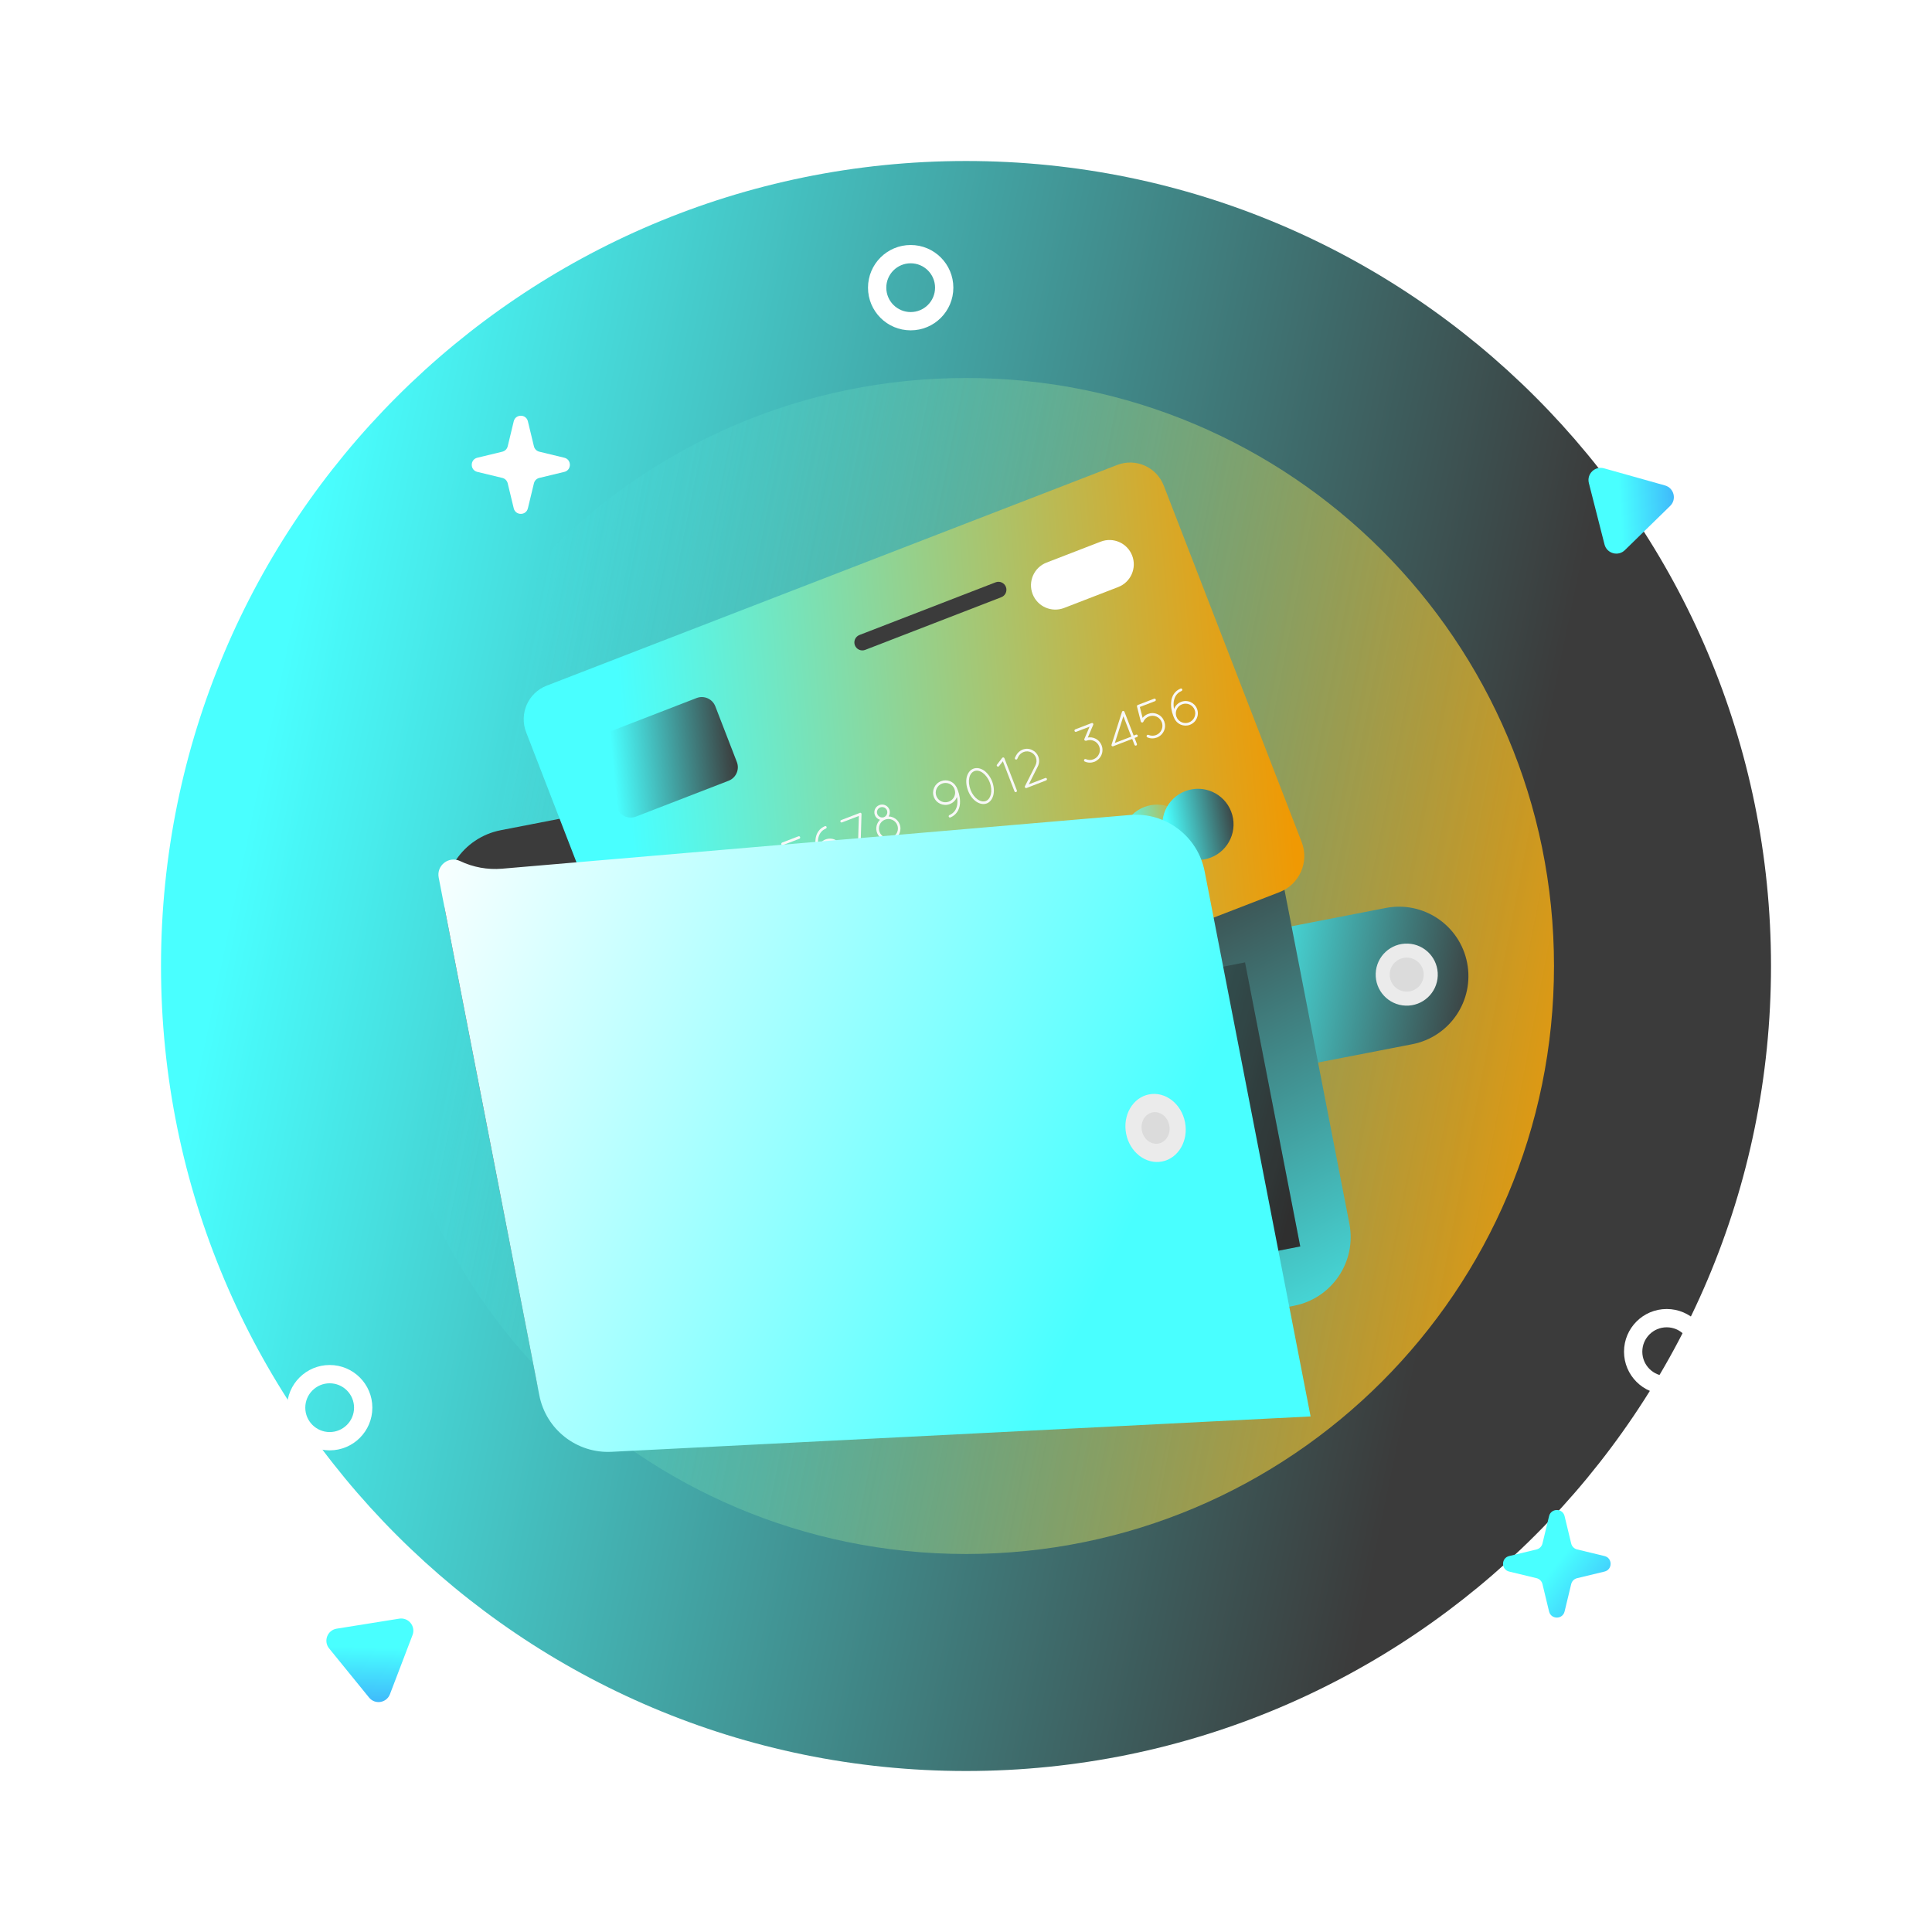
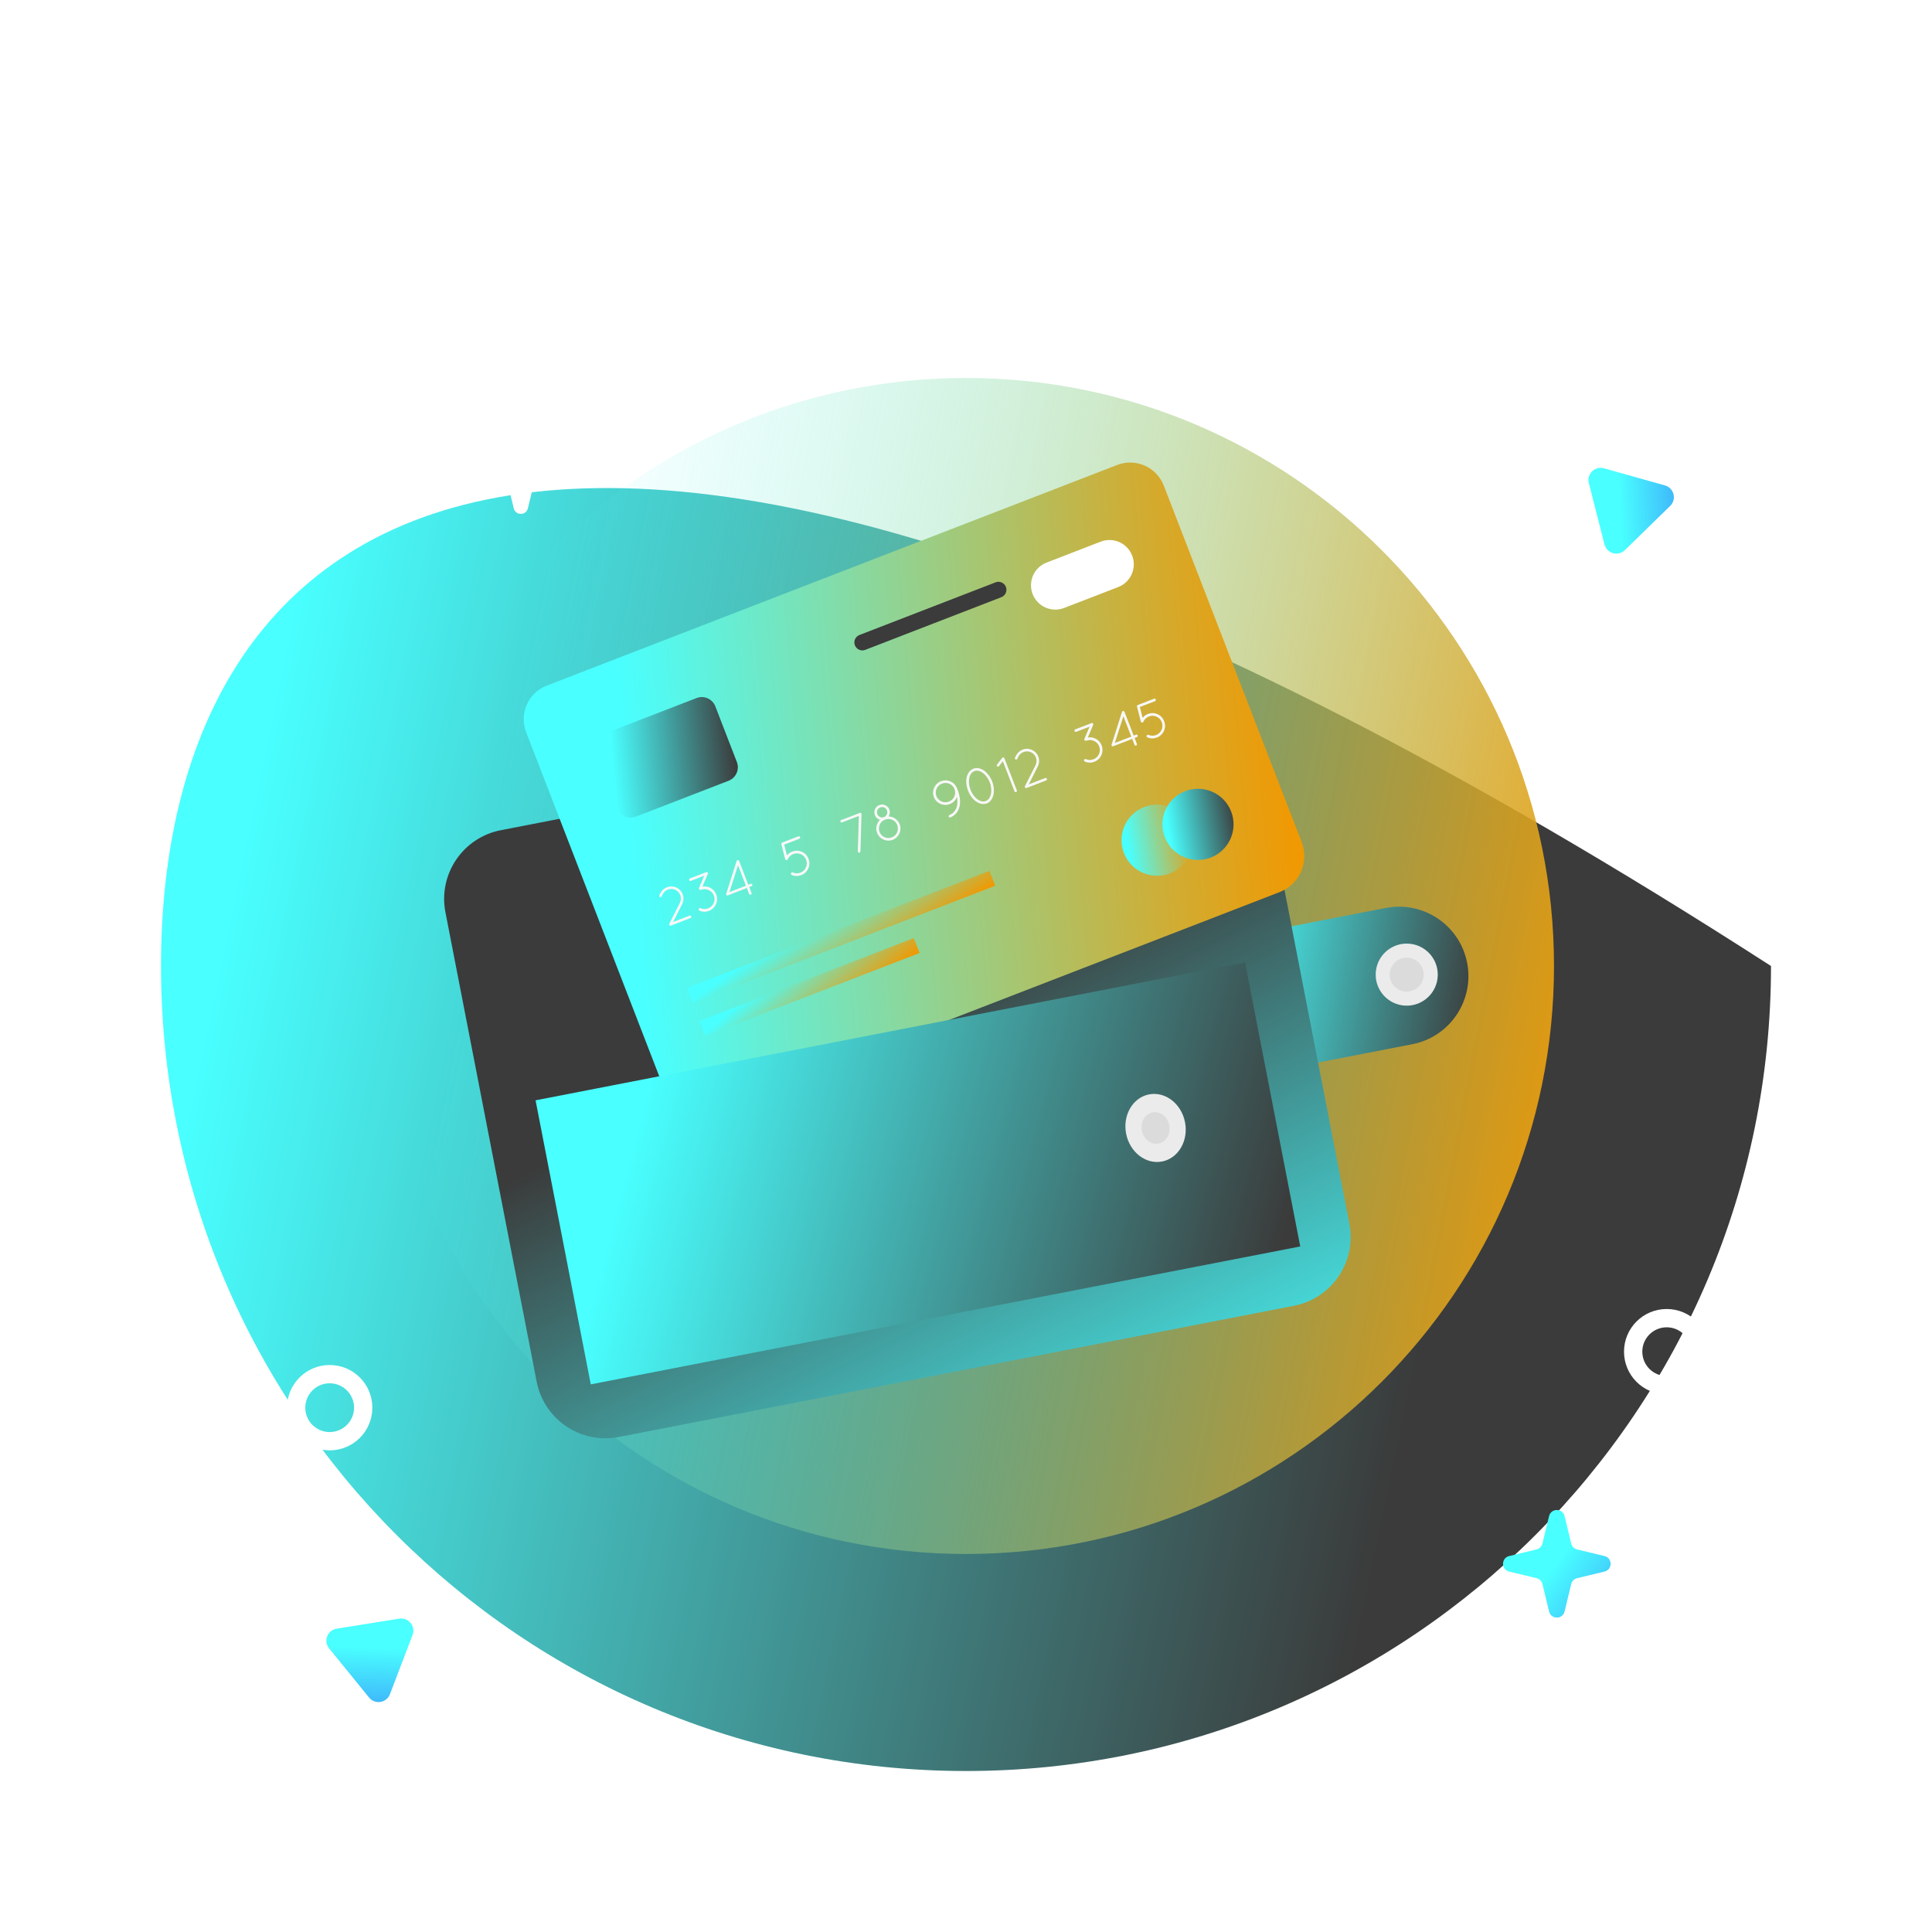
<svg xmlns="http://www.w3.org/2000/svg" width="250" height="250" viewBox="0 0 250 250" fill="none">
  <g clip-path="url(#clip0_27410_28077)">
-     <path d="M125 229.167C182.53 229.167 229.167 182.531 229.167 125.001C229.167 67.471 182.53 20.834 125 20.834C67.471 20.834 20.834 67.471 20.834 125.001C20.834 182.531 67.471 229.167 125 229.167Z" fill="url(#paint0_linear_27410_28077)" />
+     <path d="M125 229.167C182.53 229.167 229.167 182.531 229.167 125.001C67.471 20.834 20.834 67.471 20.834 125.001C20.834 182.531 67.471 229.167 125 229.167Z" fill="url(#paint0_linear_27410_28077)" />
    <g filter="url(#filter0_f_27410_28077)">
      <path d="M125 201.086C167.022 201.086 201.087 167.021 201.087 124.999C201.087 82.977 167.022 48.912 125 48.912C82.978 48.912 48.913 82.977 48.913 124.999C48.913 167.021 82.978 201.086 125 201.086Z" fill="url(#paint1_linear_27410_28077)" />
    </g>
    <path fill-rule="evenodd" clip-rule="evenodd" d="M117.841 40.381C119.583 40.381 120.996 38.968 120.996 37.225C120.996 35.483 119.583 34.07 117.841 34.07C116.098 34.07 114.686 35.483 114.686 37.225C114.686 38.968 116.098 40.381 117.841 40.381ZM117.841 42.747C120.89 42.747 123.363 40.275 123.363 37.225C123.363 34.175 120.89 31.703 117.841 31.703C114.791 31.703 112.319 34.175 112.319 37.225C112.319 40.275 114.791 42.747 117.841 42.747Z" fill="white" />
    <path fill-rule="evenodd" clip-rule="evenodd" d="M42.66 185.308C44.403 185.308 45.815 183.895 45.815 182.153C45.815 180.41 44.403 178.998 42.66 178.998C40.917 178.998 39.504 180.41 39.504 182.153C39.504 183.895 40.917 185.308 42.66 185.308ZM42.66 187.675C45.71 187.675 48.182 185.202 48.182 182.153C48.182 179.103 45.71 176.631 42.66 176.631C39.61 176.631 37.138 179.103 37.138 182.153C37.138 185.202 39.61 187.675 42.66 187.675Z" fill="white" />
    <path fill-rule="evenodd" clip-rule="evenodd" d="M215.669 178.062C217.411 178.062 218.825 176.649 218.825 174.906C218.825 173.164 217.411 171.752 215.669 171.752C213.926 171.752 212.514 173.164 212.514 174.906C212.514 176.649 213.926 178.062 215.669 178.062ZM215.669 180.429C218.719 180.429 221.191 177.956 221.191 174.906C221.191 171.857 218.719 169.385 215.669 169.385C212.619 169.385 210.147 171.857 210.147 174.906C210.147 177.956 212.619 180.429 215.669 180.429Z" fill="white" />
    <path d="M66.477 54.518C66.709 53.556 68.077 53.556 68.309 54.518L69.09 57.754C69.173 58.098 69.441 58.366 69.785 58.449L73.021 59.23C73.983 59.462 73.983 60.83 73.021 61.062L69.785 61.843C69.441 61.926 69.173 62.194 69.09 62.538L68.309 65.774C68.077 66.735 66.709 66.735 66.477 65.774L65.696 62.538C65.613 62.194 65.345 61.926 65.001 61.843L61.765 61.062C60.804 60.83 60.804 59.462 61.765 59.23L65.001 58.449C65.345 58.366 65.613 58.098 65.696 57.754L66.477 54.518Z" fill="white" />
    <path d="M200.449 196.187C200.704 195.133 202.203 195.133 202.457 196.187L203.313 199.734C203.404 200.11 203.698 200.405 204.075 200.495L207.622 201.352C208.676 201.606 208.676 203.105 207.622 203.36L204.075 204.216C203.698 204.307 203.404 204.601 203.313 204.977L202.457 208.524C202.203 209.579 200.704 209.579 200.449 208.524L199.592 204.977C199.502 204.601 199.207 204.307 198.832 204.216L195.284 203.36C194.23 203.105 194.23 201.606 195.284 201.352L198.832 200.495C199.207 200.405 199.502 200.11 199.592 199.734L200.449 196.187Z" fill="url(#paint2_linear_27410_28077)" />
    <path d="M51.658 209.454C52.858 209.262 53.815 210.44 53.382 211.575L50.457 219.233C50.024 220.368 48.525 220.608 47.759 219.665L42.588 213.303C41.822 212.361 42.364 210.943 43.563 210.75L51.658 209.454Z" fill="url(#paint3_linear_27410_28077)" />
    <path d="M205.598 62.506C205.298 61.33 206.384 60.269 207.553 60.598L215.447 62.816C216.615 63.144 216.991 64.615 216.121 65.464L210.255 71.19C209.385 72.038 207.924 71.627 207.623 70.451L205.598 62.506Z" fill="url(#paint4_linear_27410_28077)" />
    <path d="M179.318 117.491L162.205 120.818C157.335 121.764 154.156 126.478 155.102 131.347C156.049 136.216 160.763 139.395 165.631 138.449L182.745 135.122C187.614 134.176 190.793 129.462 189.847 124.593C188.901 119.725 184.187 116.544 179.318 117.491Z" fill="url(#paint5_linear_27410_28077)" />
    <path d="M186.044 126.272C186.13 124.056 184.403 122.189 182.186 122.103C179.969 122.016 178.102 123.743 178.016 125.96C177.929 128.176 179.657 130.043 181.873 130.13C184.091 130.216 185.957 128.489 186.044 126.272Z" fill="#EBEBEB" />
    <path d="M182.446 128.273C183.638 128.041 184.417 126.887 184.186 125.696C183.954 124.504 182.8 123.726 181.608 123.957C180.417 124.188 179.638 125.342 179.869 126.535C180.101 127.726 181.255 128.505 182.446 128.273Z" fill="#DBDBDB" />
    <path d="M152.184 90.444L64.802 107.429C59.891 108.383 56.684 113.138 57.639 118.049L69.445 178.786C70.4 183.697 75.154 186.904 80.065 185.949L167.446 168.964C172.358 168.01 175.564 163.255 174.61 158.344L162.803 97.607C161.849 92.696 157.095 89.489 152.184 90.444Z" fill="url(#paint6_linear_27410_28077)" />
    <path d="M150.587 62.825L168.437 108.962C169.436 111.541 168.151 114.442 165.577 115.439L92.404 143.748C89.829 144.746 86.929 143.461 85.93 140.883L68.081 94.745C67.154 92.345 68.344 89.647 70.745 88.721L144.561 60.166C146.962 59.239 149.659 60.43 150.585 62.831L150.587 62.825Z" fill="url(#paint7_linear_27410_28077)" />
    <path d="M154.024 107.061C154.939 109.434 153.763 112.101 151.39 113.016C149.019 113.932 146.35 112.754 145.436 110.382C144.52 108.011 145.697 105.343 148.07 104.427C150.441 103.512 153.11 104.69 154.024 107.061Z" fill="url(#paint8_linear_27410_28077)" />
    <path d="M159.31 105.012C160.226 107.384 159.049 110.052 156.677 110.968C154.305 111.883 151.638 110.705 150.722 108.334C149.807 105.961 150.984 103.294 153.356 102.379C155.728 101.463 158.396 102.641 159.31 105.012Z" fill="url(#paint9_linear_27410_28077)" />
    <path d="M90.134 90.326L78.146 94.964C77.179 95.338 76.699 96.425 77.073 97.391L79.86 104.596C80.234 105.563 81.321 106.043 82.287 105.669L94.275 101.031C95.243 100.658 95.723 99.571 95.349 98.604L92.562 91.4C92.188 90.433 91.1 89.952 90.134 90.326Z" fill="url(#paint10_linear_27410_28077)" />
    <path d="M144.7 75.962L137.69 78.672C136.068 79.295 134.247 78.491 133.62 76.87C132.997 75.247 133.801 73.426 135.422 72.799L142.431 70.089C144.053 69.462 145.875 70.27 146.502 71.891C147.125 73.514 146.321 75.335 144.7 75.962Z" fill="white" />
-     <path d="M83.742 116.318L83.252 116.937C83.252 116.937 83.212 116.981 83.182 116.992C83.124 117.015 83.061 117 83.02 116.969C82.942 116.903 82.932 116.801 82.997 116.733L83.661 115.871C83.718 115.806 83.831 115.791 83.896 115.847C83.931 115.877 83.95 115.913 83.962 115.956L85.559 120.081C85.592 120.164 85.556 120.259 85.465 120.295C85.381 120.327 85.283 120.283 85.251 120.2L83.75 116.315L83.742 116.318Z" fill="#F8F8F8" />
    <path d="M86.608 119.536L87.972 116.829C88.133 116.499 88.148 116.14 88.024 115.818C87.919 115.543 87.709 115.308 87.424 115.163C87.102 115 86.736 114.992 86.424 115.116C86.141 115.226 85.902 115.427 85.754 115.714L85.614 115.998C85.575 116.084 85.469 116.12 85.395 116.076C85.309 116.037 85.273 115.932 85.316 115.858L85.455 115.57C85.642 115.211 85.951 114.944 86.306 114.808C86.698 114.657 87.152 114.655 87.57 114.873C87.942 115.056 88.202 115.358 88.335 115.704C88.487 116.101 88.482 116.562 88.275 116.981L87.107 119.301L89.234 118.484C89.316 118.448 89.413 118.488 89.448 118.579C89.48 118.662 89.436 118.761 89.353 118.793L86.849 119.763L86.824 119.773C86.778 119.791 86.727 119.796 86.69 119.772C86.604 119.723 86.567 119.627 86.606 119.541L86.608 119.536Z" fill="#F8F8F8" />
    <path d="M91.593 113.084L90.894 114.726C91.199 114.676 91.522 114.705 91.822 114.839C92.232 115.021 92.532 115.356 92.683 115.748C92.833 116.14 92.838 116.588 92.651 117C92.469 117.41 92.136 117.714 91.745 117.869C91.362 118.016 90.914 118.02 90.502 117.834C90.417 117.799 90.375 117.702 90.416 117.609C90.449 117.519 90.549 117.481 90.641 117.522C90.967 117.661 91.316 117.661 91.625 117.542C91.934 117.423 92.197 117.188 92.346 116.864C92.492 116.534 92.486 116.183 92.368 115.874C92.249 115.565 92.014 115.301 91.688 115.163C91.363 115.015 91.012 115.021 90.703 115.139C90.653 115.159 90.597 115.151 90.549 115.126L90.541 115.13C90.45 115.093 90.41 114.989 90.453 114.9L91.125 113.321L89.402 113.982C89.312 114.022 89.214 113.979 89.18 113.891C89.145 113.799 89.189 113.701 89.276 113.667L91.379 112.86C91.468 112.821 91.567 112.865 91.6 112.952C91.61 112.977 91.611 113.006 91.607 113.031C91.607 113.055 91.6 113.077 91.592 113.094L91.593 113.084Z" fill="#F8F8F8" />
    <path d="M96.635 114.911L94.203 115.853L94.182 115.862C94.148 115.874 94.108 115.881 94.073 115.865C93.983 115.843 93.935 115.741 93.969 115.656L95.318 111.415L95.322 111.403C95.354 111.31 95.438 111.268 95.532 111.299C95.564 111.311 95.589 111.335 95.611 111.355C95.615 111.368 95.627 111.372 95.629 111.377L95.637 111.398L96.828 114.478L97.129 114.362C97.22 114.327 97.319 114.371 97.35 114.454C97.382 114.537 97.339 114.635 97.251 114.669L96.951 114.785L97.247 115.556C97.279 115.64 97.236 115.737 97.148 115.771C97.064 115.804 96.966 115.759 96.934 115.676L96.638 114.904L96.635 114.911ZM96.517 114.602L95.498 111.973L94.393 115.427L96.52 114.61L96.517 114.602Z" fill="#F8F8F8" />
    <path d="M102.449 113.213C102.359 113.176 102.319 113.072 102.363 112.987C102.402 112.901 102.504 112.857 102.592 112.899C102.918 113.038 103.268 113.038 103.576 112.919C103.885 112.801 104.14 112.569 104.287 112.24C104.434 111.91 104.429 111.562 104.311 111.255C104.191 110.941 103.956 110.678 103.632 110.534C103.311 110.394 102.957 110.396 102.648 110.514C102.335 110.634 102.076 110.868 101.929 111.197C101.89 111.284 101.786 111.323 101.704 111.284C101.678 111.279 101.658 111.263 101.648 111.247L101.644 111.239C101.644 111.239 101.631 111.23 101.628 111.222C101.615 111.212 101.607 111.191 101.6 111.175C101.597 111.167 101.596 111.152 101.591 111.139L101.108 109.244C101.089 109.194 101.098 109.142 101.126 109.103C101.141 109.068 101.174 109.042 101.215 109.025L103.31 108.222C103.399 108.182 103.497 108.226 103.532 108.313C103.568 108.409 103.523 108.504 103.436 108.537L101.475 109.29L101.831 110.694C102.008 110.467 102.244 110.296 102.515 110.192C102.908 110.042 103.344 110.032 103.761 110.221C104.179 110.4 104.468 110.729 104.622 111.13C104.769 111.514 104.785 111.967 104.594 112.38C104.41 112.785 104.073 113.092 103.686 113.241C103.293 113.391 102.845 113.396 102.436 113.214L102.449 113.213Z" fill="#F8F8F8" />
-     <path d="M105.542 108.492C105.641 107.827 106.003 107.224 106.738 106.908C106.819 106.868 106.917 106.911 106.957 106.992C106.992 107.083 106.948 107.181 106.867 107.217C106.246 107.485 105.975 107.962 105.87 108.538C105.817 108.86 105.839 109.216 105.899 109.561C106.052 109.148 106.371 108.795 106.814 108.626C107.644 108.307 108.562 108.716 108.876 109.533C109.191 110.355 108.786 111.271 107.962 111.592C107.158 111.901 106.259 111.519 105.924 110.734C105.875 110.642 105.838 110.546 105.798 110.442C105.573 109.844 105.443 109.142 105.546 108.49L105.542 108.492ZM106.227 110.588C106.24 110.621 106.258 110.643 106.272 110.667C106.28 110.687 106.284 110.7 106.281 110.716C106.58 111.257 107.245 111.508 107.834 111.283C108.489 111.032 108.811 110.3 108.564 109.658C108.318 109.015 107.586 108.693 106.931 108.945C106.289 109.191 105.966 109.922 106.214 110.565L106.223 110.59L106.227 110.588Z" fill="#F8F8F8" />
    <path d="M111 110.168L111.136 105.584L108.962 106.418C108.88 106.453 108.783 106.414 108.752 106.331C108.72 106.248 108.763 106.149 108.847 106.117L111.224 105.204C111.253 105.179 111.282 105.168 111.32 105.168C111.366 105.174 111.414 105.199 111.441 105.231C111.457 105.249 111.466 105.26 111.473 105.277C111.485 105.31 111.486 105.338 111.479 105.37L111.339 110.176C111.336 110.244 111.291 110.305 111.233 110.326C111.208 110.336 111.195 110.341 111.166 110.338C111.074 110.336 111 110.254 110.995 110.169L111 110.168Z" fill="#F8F8F8" />
    <path d="M113.782 104.174C114.295 103.977 114.88 104.231 115.078 104.744C115.197 105.057 115.148 105.387 114.986 105.65C115.602 105.662 116.179 106.043 116.412 106.649C116.723 107.457 116.326 108.357 115.518 108.671C114.713 108.981 113.81 108.585 113.496 107.778C113.263 107.173 113.433 106.505 113.873 106.082C113.582 105.997 113.328 105.784 113.208 105.471C113.011 104.958 113.258 104.38 113.78 104.179L113.782 104.174ZM115.402 108.357C116.044 108.111 116.351 107.399 116.108 106.765C115.866 106.136 115.159 105.813 114.515 106.061C113.881 106.303 113.569 107.022 113.811 107.652C114.055 108.29 114.768 108.601 115.402 108.357ZM114.389 105.741C114.731 105.6 114.906 105.207 114.774 104.861C114.64 104.515 114.251 104.348 113.905 104.481C113.559 104.614 113.39 104.999 113.524 105.345C113.657 105.691 114.044 105.868 114.392 105.739L114.389 105.741Z" fill="#F8F8F8" />
    <path d="M121.766 101.086C122.538 100.789 123.381 101.117 123.748 101.823C123.761 101.833 123.765 101.841 123.774 101.852C123.828 101.97 123.882 102.097 123.933 102.23C124.162 102.827 124.292 103.538 124.197 104.188C124.093 104.84 123.727 105.459 123 105.771L122.992 105.775C122.9 105.81 122.805 105.775 122.773 105.692C122.738 105.599 122.775 105.509 122.863 105.465C123.474 105.197 123.764 104.718 123.86 104.144C123.91 103.815 123.9 103.464 123.831 103.122C123.678 103.535 123.353 103.874 122.903 104.048C122.085 104.361 121.169 103.967 120.845 103.138C120.532 102.321 120.94 101.403 121.758 101.089L121.766 101.086ZM123.512 102.105C123.266 101.463 122.541 101.147 121.886 101.399C121.244 101.645 120.92 102.373 121.165 103.011C121.417 103.666 122.143 103.975 122.785 103.729C123.44 103.478 123.764 102.76 123.507 102.106L123.512 102.105Z" fill="#F8F8F8" />
    <path d="M125.268 102.315C125.036 101.711 124.975 101.102 125.089 100.575C125.21 100.07 125.497 99.644 125.951 99.469C126.406 99.294 126.908 99.418 127.335 99.708C127.767 100.022 128.145 100.508 128.382 101.111C128.613 101.716 128.662 102.329 128.549 102.846C128.43 103.356 128.144 103.786 127.69 103.961C127.235 104.135 126.733 104.012 126.303 103.713C125.871 103.41 125.499 102.917 125.267 102.312L125.268 102.315ZM125.581 102.196C125.793 102.746 126.133 103.185 126.5 103.441C126.864 103.694 127.248 103.772 127.57 103.648C127.891 103.524 128.114 103.209 128.221 102.776C128.317 102.342 128.281 101.786 128.07 101.236C127.859 100.685 127.509 100.249 127.147 99.991C126.774 99.728 126.399 99.661 126.077 99.784C125.756 99.908 125.519 100.214 125.426 100.657C125.33 101.091 125.374 101.643 125.587 102.198L125.581 102.196Z" fill="#F8F8F8" />
    <path d="M129.764 98.517L129.275 99.137C129.275 99.137 129.234 99.18 129.205 99.192C129.146 99.215 129.083 99.2 129.042 99.168C128.964 99.102 128.954 99.001 129.019 98.933L129.683 98.07C129.74 98.005 129.853 97.99 129.919 98.047C129.954 98.076 129.972 98.112 129.984 98.156L131.582 102.28C131.613 102.364 131.578 102.458 131.486 102.494C131.403 102.526 131.305 102.482 131.273 102.398L129.773 98.514L129.764 98.517Z" fill="#F8F8F8" />
    <path d="M132.629 101.731L133.993 99.025C134.154 98.695 134.168 98.335 134.045 98.014C133.939 97.739 133.73 97.503 133.445 97.359C133.123 97.195 132.756 97.188 132.445 97.312C132.162 97.421 131.925 97.627 131.774 97.909L131.635 98.193C131.596 98.28 131.49 98.315 131.416 98.272C131.33 98.234 131.293 98.127 131.337 98.053L131.475 97.766C131.663 97.406 131.972 97.139 132.325 96.999C132.717 96.849 133.171 96.847 133.59 97.064C133.961 97.247 134.221 97.55 134.354 97.896C134.506 98.291 134.501 98.753 134.293 99.173L133.126 101.493L135.253 100.676C135.335 100.639 135.434 100.683 135.467 100.771C135.499 100.854 135.455 100.952 135.372 100.984L132.868 101.955L132.843 101.964C132.797 101.982 132.746 101.987 132.709 101.964C132.623 101.915 132.586 101.819 132.625 101.733L132.629 101.731Z" fill="#F8F8F8" />
    <path d="M141.461 93.793L140.761 95.436C141.067 95.385 141.389 95.414 141.689 95.548C142.1 95.73 142.4 96.064 142.551 96.457C142.701 96.849 142.705 97.297 142.519 97.709C142.336 98.119 142.003 98.423 141.617 98.576C141.234 98.724 140.781 98.73 140.369 98.544C140.284 98.509 140.242 98.41 140.283 98.318C140.318 98.233 140.416 98.19 140.508 98.231C140.834 98.37 141.184 98.37 141.493 98.251C141.801 98.132 142.065 97.897 142.213 97.573C142.359 97.244 142.353 96.891 142.235 96.583C142.117 96.275 141.881 96.01 141.555 95.873C141.231 95.724 140.878 95.73 140.57 95.849C140.52 95.868 140.465 95.861 140.417 95.835L140.408 95.839C140.318 95.802 140.277 95.698 140.321 95.609L140.992 94.031L139.269 94.692C139.179 94.731 139.081 94.688 139.047 94.6C139.013 94.508 139.056 94.41 139.143 94.376L141.245 93.569C141.336 93.53 141.434 93.574 141.467 93.661C141.477 93.687 141.478 93.715 141.474 93.74C141.474 93.765 141.467 93.785 141.46 93.803L141.461 93.793Z" fill="#F8F8F8" />
    <path d="M146.503 95.619L144.067 96.555L144.06 96.562L144.048 96.566C144.015 96.579 143.976 96.59 143.94 96.57C143.849 96.547 143.801 96.446 143.835 96.361L145.184 92.12L145.189 92.108C145.22 92.015 145.305 91.973 145.398 92.005C145.43 92.016 145.455 92.04 145.477 92.06C145.481 92.073 145.489 92.079 145.495 92.082L145.503 92.103L146.694 95.182L146.995 95.067C147.086 95.032 147.185 95.075 147.217 95.159C147.248 95.242 147.205 95.341 147.117 95.374L146.817 95.489L147.113 96.261C147.145 96.344 147.102 96.442 147.014 96.476C146.93 96.508 146.833 96.465 146.8 96.381L146.504 95.609L146.503 95.619ZM146.384 95.311L145.366 92.681L144.26 96.135L146.388 95.319L146.384 95.311Z" fill="#F8F8F8" />
    <path d="M148.47 95.409C148.38 95.371 148.34 95.267 148.384 95.183C148.422 95.097 148.527 95.056 148.613 95.095C148.939 95.233 149.288 95.233 149.597 95.115C149.906 94.996 150.161 94.764 150.308 94.435C150.455 94.106 150.45 93.758 150.332 93.449C150.211 93.137 149.977 92.873 149.653 92.729C149.33 92.585 148.977 92.591 148.669 92.709C148.356 92.83 148.097 93.063 147.95 93.392C147.911 93.479 147.809 93.523 147.725 93.478C147.699 93.474 147.679 93.458 147.669 93.443L147.665 93.435C147.665 93.435 147.652 93.426 147.649 93.417C147.635 93.408 147.628 93.387 147.621 93.371C147.618 93.361 147.617 93.348 147.612 93.335L147.129 91.439C147.11 91.389 147.119 91.338 147.147 91.298C147.162 91.264 147.195 91.236 147.236 91.221L149.33 90.417C149.42 90.377 149.518 90.421 149.552 90.509C149.589 90.605 149.544 90.698 149.456 90.732L147.496 91.485L147.852 92.889C148.031 92.668 148.265 92.491 148.536 92.388C148.928 92.236 149.364 92.227 149.782 92.417C150.2 92.596 150.489 92.925 150.643 93.325C150.79 93.709 150.806 94.162 150.615 94.575C150.431 94.981 150.094 95.287 149.707 95.437C149.314 95.587 148.866 95.591 148.457 95.409L148.47 95.409Z" fill="#F8F8F8" />
-     <path d="M151.563 90.687C151.662 90.022 152.022 89.415 152.759 89.103C152.84 89.063 152.938 89.106 152.977 89.187C153.013 89.278 152.969 89.377 152.888 89.413C152.269 89.684 151.996 90.157 151.891 90.734C151.838 91.055 151.86 91.41 151.92 91.756C152.073 91.343 152.392 90.991 152.834 90.821C153.665 90.502 154.583 90.911 154.897 91.728C155.212 92.551 154.807 93.466 153.983 93.788C153.178 94.097 152.28 93.715 151.945 92.928C151.895 92.838 151.859 92.742 151.819 92.638C151.593 92.039 151.463 91.338 151.567 90.686L151.563 90.687ZM152.248 92.783C152.261 92.817 152.279 92.839 152.293 92.862C152.301 92.883 152.305 92.896 152.302 92.911C152.601 93.452 153.266 93.704 153.854 93.478C154.509 93.226 154.832 92.495 154.585 91.853C154.339 91.21 153.607 90.888 152.952 91.139C152.31 91.387 151.987 92.118 152.234 92.76L152.244 92.785L152.248 92.783Z" fill="#F8F8F8" />
    <path d="M128.036 112.686L88.854 127.844L89.599 129.769L128.781 114.61L128.036 112.686Z" fill="url(#paint11_linear_27410_28077)" />
    <path d="M118.249 121.391L90.509 132.123L91.254 134.048L118.994 123.316L118.249 121.391Z" fill="url(#paint12_linear_27410_28077)" />
    <path d="M128.828 75.353L111.214 82.167C110.682 82.373 110.417 82.971 110.623 83.502C110.829 84.034 111.426 84.298 111.958 84.093L129.572 77.278C130.104 77.073 130.368 76.475 130.162 75.943C129.956 75.412 129.358 75.147 128.828 75.353Z" fill="#3B3B3B" />
    <path d="M161.106 124.535L69.301 142.381L76.445 179.135L168.251 161.29L161.106 124.535Z" fill="url(#paint13_linear_27410_28077)" />
-     <path opacity="0.2" d="M161.106 124.535L69.301 142.381L76.445 179.135L168.251 161.29L161.106 124.535Z" fill="black" />
-     <path d="M169.586 183.287L79.136 187.864C74.633 188.092 70.647 184.973 69.787 180.546L56.767 113.562C56.459 111.982 58.084 110.725 59.536 111.42C61.222 112.225 63.096 112.567 64.963 112.409L146.217 105.459C150.83 105.064 154.997 108.211 155.88 112.755L169.59 183.282C169.59 183.283 169.588 183.286 169.586 183.287Z" fill="url(#paint14_linear_27410_28077)" />
    <path d="M150.374 150.298C152.479 149.889 153.808 147.613 153.342 145.216C152.876 142.818 150.792 141.206 148.687 141.614C146.582 142.023 145.253 144.299 145.719 146.697C146.186 149.095 148.27 150.707 150.374 150.298Z" fill="#EBEBEB" />
    <path d="M151.303 145.613C151.519 146.727 150.901 147.785 149.923 147.974C148.945 148.164 147.976 147.415 147.759 146.301C147.543 145.188 148.16 144.13 149.139 143.94C150.117 143.749 151.086 144.499 151.303 145.613Z" fill="#DBDBDB" />
  </g>
  <defs>
    <filter id="filter0_f_27410_28077" x="-5.087" y="-5.088" width="260.174" height="260.174" filterUnits="userSpaceOnUse" color-interpolation-filters="sRGB">
      <feFlood flood-opacity="0" result="BackgroundImageFix" />
      <feBlend mode="normal" in="SourceGraphic" in2="BackgroundImageFix" result="shape" />
      <feGaussianBlur stdDeviation="27" result="effect1_foregroundBlur_27410_28077" />
    </filter>
    <linearGradient id="paint0_linear_27410_28077" x1="49.895" y1="20.834" x2="208.898" y2="53.933" gradientUnits="userSpaceOnUse">
      <stop stop-color="#49FFFF" />
      <stop offset="1" stop-color="#3B3B3B" />
    </linearGradient>
    <linearGradient id="paint1_linear_27410_28077" x1="73.551" y1="48.912" x2="220.705" y2="77.292" gradientUnits="userSpaceOnUse">
      <stop stop-color="#49FFFF" stop-opacity="0" />
      <stop offset="1" stop-color="#F09903" />
    </linearGradient>
    <linearGradient id="paint2_linear_27410_28077" x1="204.428" y1="198.49" x2="217.771" y2="208.969" gradientUnits="userSpaceOnUse">
      <stop stop-color="#49FFFF" />
      <stop offset="1" stop-color="#377DF7" />
    </linearGradient>
    <linearGradient id="paint3_linear_27410_28077" x1="52.895" y1="213.338" x2="52.449" y2="226.614" gradientUnits="userSpaceOnUse">
      <stop stop-color="#49FFFF" />
      <stop offset="1" stop-color="#377DF7" />
    </linearGradient>
    <linearGradient id="paint4_linear_27410_28077" x1="209.354" y1="60.922" x2="222.615" y2="60.162" gradientUnits="userSpaceOnUse">
      <stop stop-color="#49FFFF" />
      <stop offset="1" stop-color="#377DF7" />
    </linearGradient>
    <linearGradient id="paint5_linear_27410_28077" x1="159.014" y1="121.437" x2="191.714" y2="127.091" gradientUnits="userSpaceOnUse">
      <stop stop-color="#49FFFF" />
      <stop offset="1" stop-color="#3B3B3B" />
    </linearGradient>
    <linearGradient id="paint6_linear_27410_28077" x1="137.498" y1="203.71" x2="102.173" y2="134.339" gradientUnits="userSpaceOnUse">
      <stop stop-color="#49FFFF" />
      <stop offset="1" stop-color="#3B3B3B" />
    </linearGradient>
    <linearGradient id="paint7_linear_27410_28077" x1="79.725" y1="85.054" x2="164.798" y2="77.706" gradientUnits="userSpaceOnUse">
      <stop stop-color="#49FFFF" />
      <stop offset="1" stop-color="#F09903" />
    </linearGradient>
    <linearGradient id="paint8_linear_27410_28077" x1="145.173" y1="105.54" x2="154.102" y2="103.952" gradientUnits="userSpaceOnUse">
      <stop stop-color="#49FFFF" />
      <stop offset="1" stop-color="#F09903" />
    </linearGradient>
    <linearGradient id="paint9_linear_27410_28077" x1="150.46" y1="103.49" x2="159.388" y2="101.903" gradientUnits="userSpaceOnUse">
      <stop stop-color="#49FFFF" />
      <stop offset="1" stop-color="#3B3B3B" />
    </linearGradient>
    <linearGradient id="paint10_linear_27410_28077" x1="78.903" y1="94.671" x2="94.872" y2="93.117" gradientUnits="userSpaceOnUse">
      <stop stop-color="#49FFFF" />
      <stop offset="1" stop-color="#3B3B3B" />
    </linearGradient>
    <linearGradient id="paint11_linear_27410_28077" x1="95.198" y1="125.389" x2="101.23" y2="133.865" gradientUnits="userSpaceOnUse">
      <stop stop-color="#49FFFF" />
      <stop offset="1" stop-color="#F09903" />
    </linearGradient>
    <linearGradient id="paint12_linear_27410_28077" x1="95" y1="130.385" x2="101.62" y2="138.016" gradientUnits="userSpaceOnUse">
      <stop stop-color="#49FFFF" />
      <stop offset="1" stop-color="#F09903" />
    </linearGradient>
    <linearGradient id="paint13_linear_27410_28077" x1="84.165" y1="139.492" x2="165.898" y2="160.966" gradientUnits="userSpaceOnUse">
      <stop stop-color="#49FFFF" />
      <stop offset="1" stop-color="#3B3B3B" />
    </linearGradient>
    <linearGradient id="paint14_linear_27410_28077" x1="145.195" y1="160.976" x2="3.606" y2="93.023" gradientUnits="userSpaceOnUse">
      <stop stop-color="#49FFFF" />
      <stop offset="0.667" stop-color="white" />
    </linearGradient>
    <clipPath id="clip0_27410_28077">
      <rect width="250" height="250" fill="white" />
    </clipPath>
  </defs>
</svg>